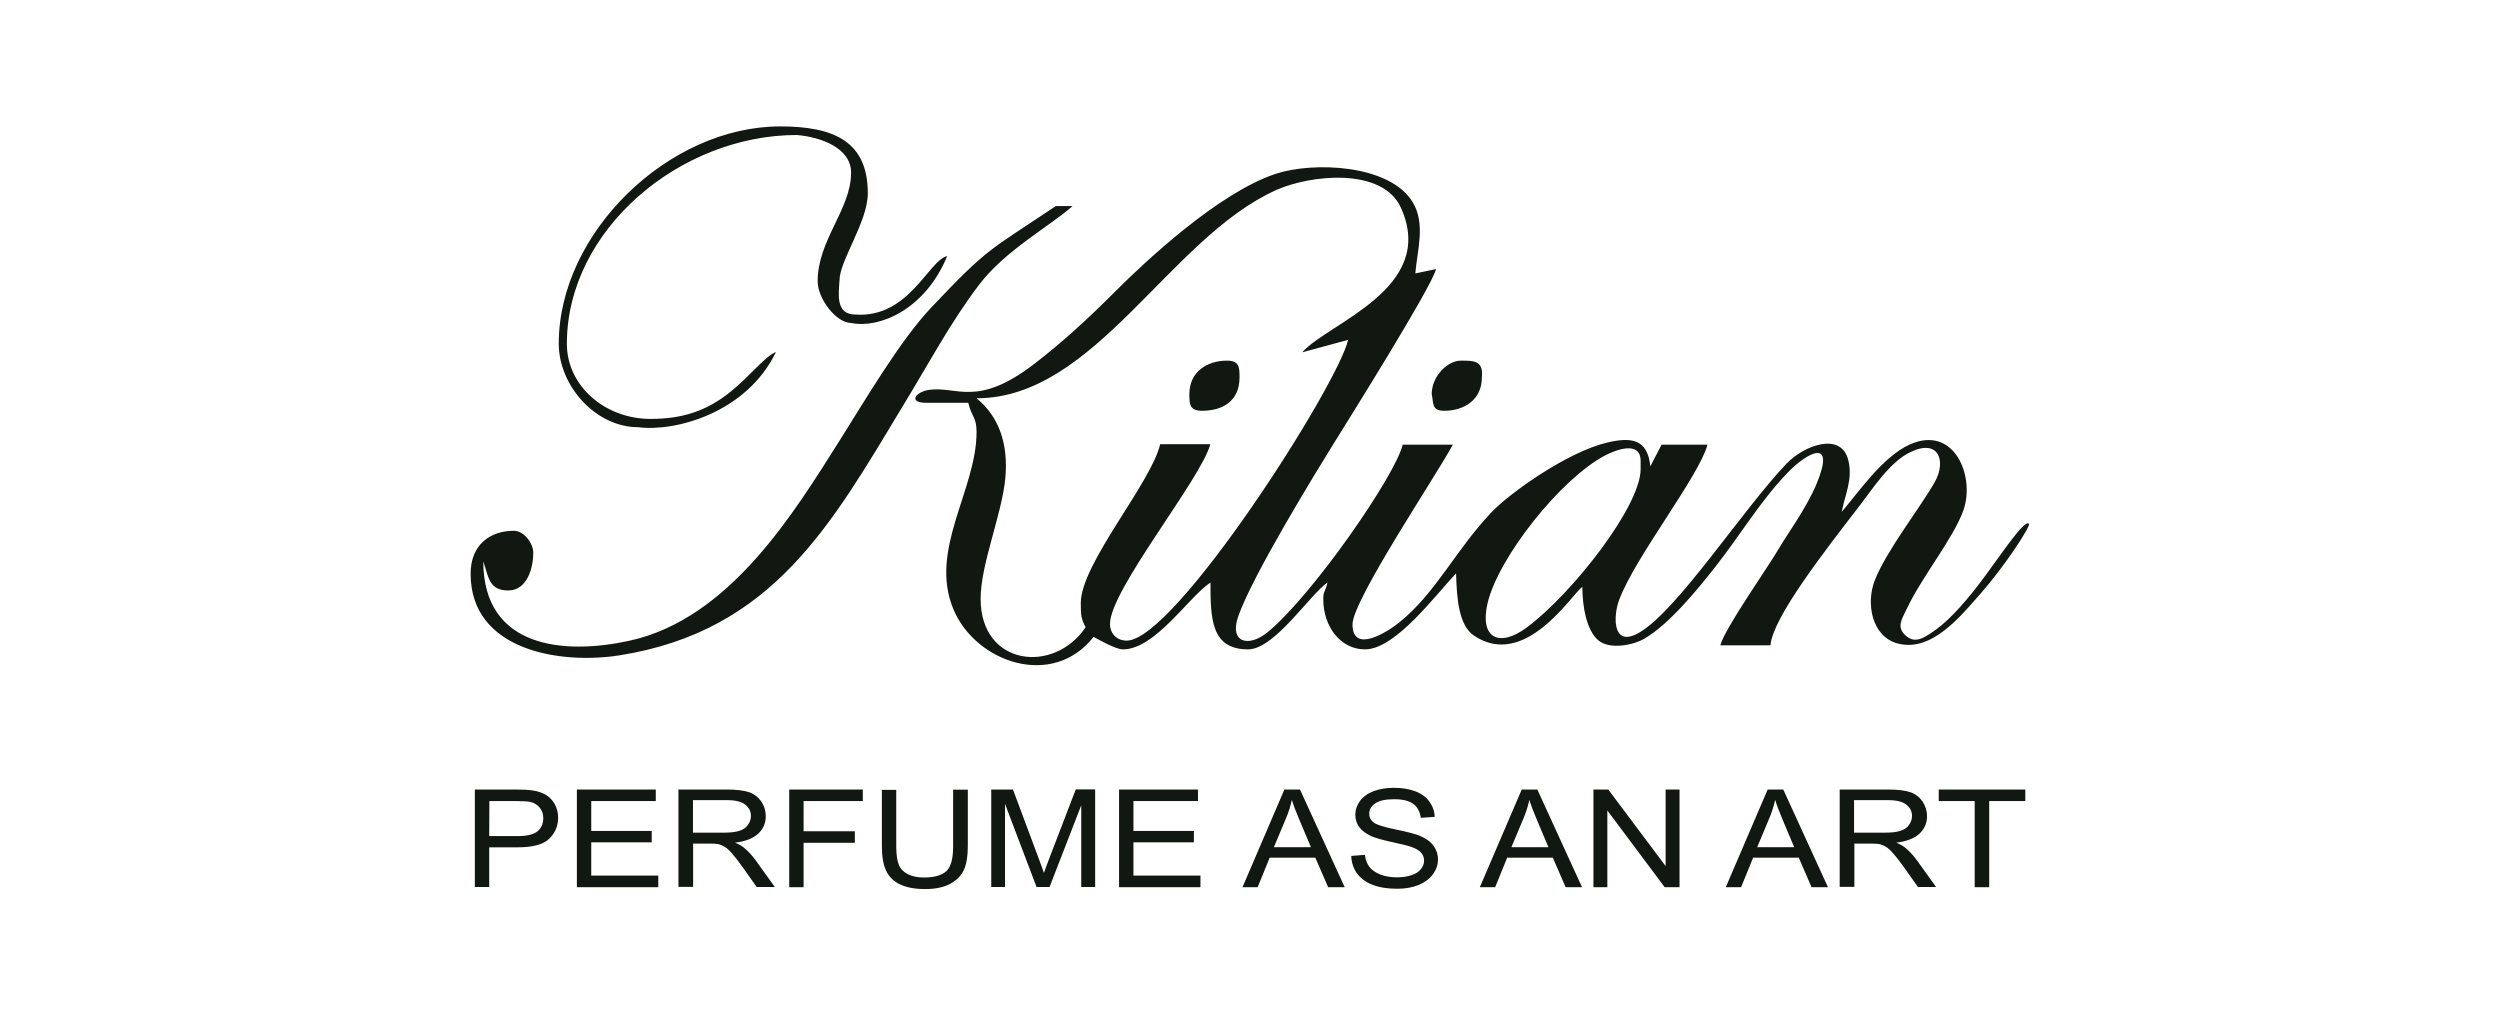
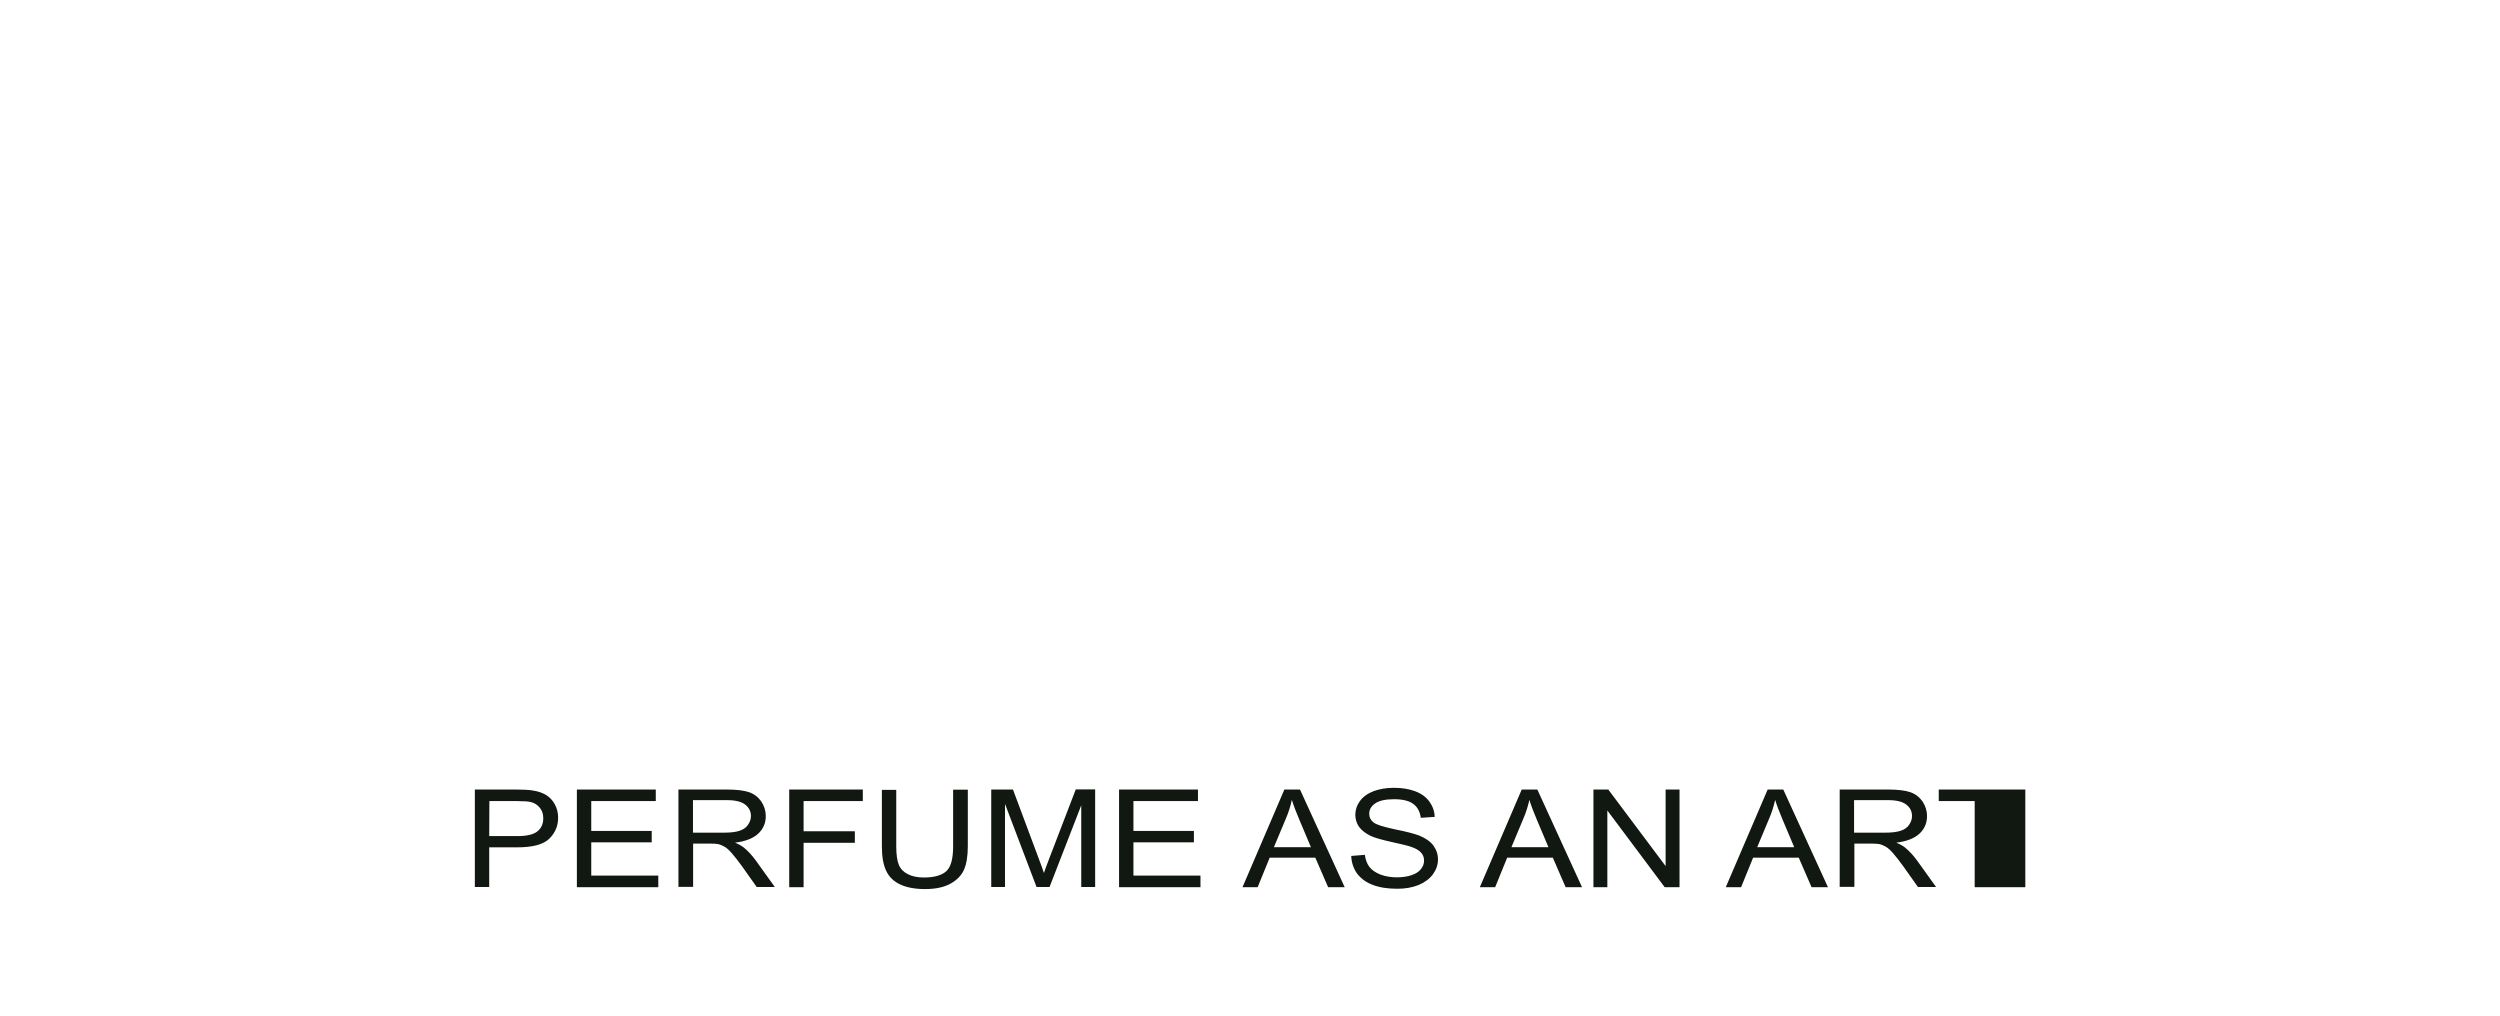
<svg xmlns="http://www.w3.org/2000/svg" version="1.1" id="Layer_1" x="0px" y="0px" viewBox="0 0 160 65" style="enable-background:new 0 0 160 65;" xml:space="preserve">
  <style type="text/css">
	.st0{fill-rule:evenodd;clip-rule:evenodd;fill:#111711;}
</style>
  <g>
-     <path class="st0" d="M83.34,22.55l2.94-0.8C85.6,24.69,75.19,41,72.11,41c-0.63,0-1.07-0.44-1.07-1.07c0-2.17,5.83-9.28,6.42-11.5   h-3.21c-0.58,2.49-5.08,7.65-5.08,10.16c0,0.82,0.03,1.02,0.31,1.55c-2.02,3.02-6.72,2.49-6.72-1.81c0-2.23,1.36-5.39,1.58-7.72   c0.2-2.16-0.38-3.93-1.84-5.12c7.6,0,12.32-10.25,19.18-13.33c2.17-0.97,6.8-1.48,7.98,1.14C92,18.47,84.98,20.67,83.34,22.55z    M76.12,25.22c0,0.63,0.01,1.07,0.8,1.07c1.36,0,2.41-0.64,2.41-2.14c0-0.63-0.01-1.07-0.8-1.07   C77.27,23.08,76.12,23.78,76.12,25.22z M91.63,25.22c0.13,0.59-0.02,1.07,0.8,1.07c1.26,0,2.41-0.69,2.41-2.14   c0.11-1.08-0.52-1.07-1.34-1.07C92.63,23.08,91.63,24.09,91.63,25.22z M62.68,18.2c1.68-2.2,4.57-3.76,5.96-5.01h-1.07   c-4.37,2.93-4.29,2.61-7.96,6.48c-2.01,2.12-4.24,5.94-5.89,8.55c-2.85,4.5-6.99,11.39-13.45,12.79c-4.17,0.91-9.34,0.48-9.34-5.09   c0.34,1,0.35,1.87,1.6,1.87c1.22,0,1.6-1.47,1.6-2.41c0-0.63-0.61-1.41-1.24-1.41c-1.5,0-2.77,0.87-2.77,2.75   c0,4.93,5.75,5.82,9.54,5.22c9.85-1.57,13.56-8.41,18.15-16C59.37,23.39,60.82,20.64,62.68,18.2z M123.83,30.84   c-0.91,1.62-3.07,4.35-3.84,6.29c-0.58,1.46-0.21,3.6,1.45,4.05c2.19,0.59,4.05-1.76,5.3-3.17c1.52-1.72,3.2-4.28,3.12-4.49   c-0.3-0.29-1.66,1.79-2.9,3.46c-0.94,1.26-2.05,2.59-3.08,3.33c-0.8,0.57-1.33,0.88-1.9,0.38c-0.63-0.55-0.27-1.04,0.05-1.72   c0.98-2.08,2.99-4.51,3.63-6.32c0.76-2.15-0.58-5.49-3.44-4.2c-1.75,0.79-3.33,3.13-4.35,4.31c0.22-1.15,0.71-2.06,0.43-3.27   c-0.44-1.91-2.86-0.97-3.95,0.17c-2.88,3.02-6.99,9.42-9.46,10.84c-1.73,0.99-1.64-1.11-1.27-2.09c1.01-2.74,5.11-7.91,5.66-9.95   h-2.94l-0.72,1.39c-0.17-1.78-1.25-1.87-2.7-1.54c-2.57,0.58-6.31,3.25-7.48,4.49c-2.3,2.43-3.52,5.12-5.88,7.03   c-0.7,0.57-3,2.07-3,0.13c0-1.55,5.41-9.6,6.42-11.5h-3.21c-0.46,1.97-5.78,9.65-8.63,11.99c-1.22,1.01-2.49,0.69-1.89-1.01   c0.93-2.66,5.07-9.38,6.03-10.93c1.06-1.71,6.31-10.08,6.63-11.29l-1.33,0.28c0.12-1.47,0.67-3.16-0.16-4.55   c-1.48-2.45-6.39-2.61-8.76-1.83c-3.68,1.21-8.39,5.64-10.26,7.51c-1.67,1.67-3.33,3.22-5.22,4.67c-3.65,2.8-4.93,1.4-6.71,1.65   c-0.84,0.11-1.41,0.83-0.17,0.83h2.67c0.22,0.93,0.53,0.9,0.53,1.87c0,3.71-3.09,7.56-1.47,11.37c1.42,3.36,6.32,5.1,8.96,1.74   c0.37,0.2,1.43,0.8,1.87,0.8c2.07,0,4.18-3.32,5.61-4.28c0,2.32,0.04,4.28,2.41,4.28c1.69,0,3.97-3.53,5.08-4.28   c-0.17,0.72-0.27,0.5-0.27,1.07c0,1.74,1.09,3.21,2.67,3.21c1.98,0,4.6-3.6,5.83-4.86c0.04,1.58,0.16,3.33,1.16,3.99   c3.24,2.16,6.2-2.59,6.92-3.14c0,1.25,0.26,2.78,1.02,3.43c0.72,0.61,2.21,0.32,2.94-0.1c1.61-0.93,3.45-3.2,4.58-4.64   c1.57-2,2.85-4.18,4.62-6.01c1.18-1.22,3.11-2.33,1.82,0.76c-0.63,1.51-1.95,3.34-2.32,3.98c-0.79,1.37-3.53,5.21-3.83,6.33h3.21   c0.15-1.8,3.51-6.08,5.77-9.02c0.74-0.96,1.9-2.76,3.2-3.35C124.09,28.05,124.57,29.53,123.83,30.84z M95.21,38.58   c0.7-2.92,4.67-7.94,7.53-9.44c0.69-0.36,2.26-0.95,2.26,0.36v0.53c0,2.36-4.35,7.93-7.26,10.11   C95.94,41.49,94.67,40.84,95.21,38.58z M50.99,8.64c1.55,0.13,3.48,0.83,3.48,2.41c0,2.34-2.14,4.31-2.14,6.95   c0,1.12,1.19,2.67,2.14,2.67c1.76,0.37,4.72-0.81,6.15-4.28c-1.19,0.26-2.45,3.99-5.88,3.74c-1.29,0-1.06-1.35-1.01-2.2   c0-1.24,1.81-3.74,1.81-5.56c0-3.34-2.2-4.28-5.61-4.28c-7.13,0-14.17,6.8-14.17,13.9c0,2.71,2.37,5.35,5.08,5.35   c2.33,0.31,6.93-0.89,8.82-4.81c-0.7,0.27-1.58,1.46-2.88,2.52c-1.57,1.28-3.15,1.76-5.15,1.76c-2.89,0-5.35-2.09-5.35-4.81   C36.28,14.68,43.55,8.64,50.99,8.64z" />
-     <path class="st0" d="M126.38,56.78v-5.51h-2.3v-0.74h5.54v0.74h-2.31v5.51H126.38z M118.66,53.29h1.99c0.42,0,0.75-0.04,0.99-0.12   c0.24-0.08,0.42-0.2,0.54-0.38c0.12-0.17,0.19-0.36,0.19-0.56c0-0.3-0.12-0.54-0.36-0.73s-0.62-0.29-1.14-0.29h-2.21V53.29z    M117.74,56.78v-6.25h3.1c0.62,0,1.1,0.06,1.42,0.17c0.32,0.11,0.58,0.31,0.78,0.59c0.19,0.29,0.29,0.6,0.29,0.94   c0,0.44-0.16,0.82-0.48,1.12s-0.82,0.5-1.49,0.58c0.25,0.1,0.43,0.21,0.56,0.31c0.27,0.22,0.53,0.5,0.77,0.83l1.22,1.7h-1.16   l-0.92-1.3c-0.27-0.37-0.49-0.66-0.67-0.86c-0.17-0.2-0.33-0.34-0.47-0.42c-0.14-0.08-0.28-0.14-0.42-0.17   c-0.11-0.02-0.28-0.03-0.52-0.03h-1.07v2.77h-0.94V56.78z M112.46,54.22h2.37l-0.73-1.73c-0.22-0.52-0.39-0.96-0.49-1.3   c-0.09,0.4-0.21,0.8-0.38,1.19L112.46,54.22z M110.45,56.78l2.68-6.25h1l2.86,6.25h-1.05l-0.82-1.89h-2.92l-0.77,1.89H110.45z    M101.98,56.78v-6.25h0.95l3.67,4.9v-4.9h0.89v6.25h-0.95l-3.67-4.91v4.91H101.98z M96.73,54.22h2.37l-0.73-1.73   c-0.22-0.52-0.39-0.96-0.49-1.3c-0.09,0.4-0.21,0.8-0.38,1.19L96.73,54.22z M94.71,56.78l2.68-6.25h1l2.86,6.25h-1.05l-0.82-1.89   h-2.92l-0.77,1.89H94.71z M86.48,54.78l0.87-0.07c0.04,0.31,0.14,0.57,0.29,0.77s0.39,0.36,0.7,0.49c0.32,0.12,0.68,0.18,1.07,0.18   c0.35,0,0.66-0.05,0.93-0.14s0.47-0.22,0.6-0.39c0.13-0.16,0.2-0.34,0.2-0.54s-0.06-0.37-0.19-0.51c-0.13-0.15-0.34-0.27-0.63-0.37   c-0.19-0.07-0.6-0.17-1.24-0.31c-0.64-0.14-1.09-0.27-1.35-0.39c-0.33-0.16-0.58-0.35-0.75-0.58c-0.16-0.23-0.24-0.49-0.24-0.78   c0-0.31,0.1-0.61,0.3-0.88c0.2-0.27,0.49-0.48,0.88-0.63c0.39-0.14,0.81-0.21,1.28-0.21c0.52,0,0.97,0.07,1.37,0.22   s0.7,0.37,0.91,0.66c0.21,0.29,0.33,0.62,0.34,0.98l-0.89,0.06c-0.05-0.39-0.21-0.69-0.48-0.89c-0.27-0.2-0.68-0.3-1.22-0.3   c-0.56,0-0.97,0.09-1.22,0.27c-0.26,0.18-0.38,0.4-0.38,0.66c0,0.23,0.09,0.41,0.27,0.55c0.18,0.15,0.64,0.29,1.39,0.45   c0.75,0.15,1.27,0.29,1.55,0.4c0.41,0.17,0.71,0.38,0.9,0.64s0.29,0.55,0.29,0.89c0,0.33-0.11,0.65-0.32,0.94   c-0.21,0.29-0.52,0.52-0.92,0.69c-0.4,0.16-0.85,0.24-1.35,0.24c-0.63,0-1.16-0.08-1.59-0.25c-0.43-0.16-0.76-0.41-1.01-0.74   C86.62,55.57,86.49,55.19,86.48,54.78z M81.53,54.22h2.37l-0.73-1.73c-0.22-0.52-0.39-0.96-0.49-1.3c-0.09,0.4-0.21,0.8-0.38,1.19   L81.53,54.22z M79.52,56.78l2.68-6.25h1l2.86,6.25H85l-0.82-1.89h-2.92l-0.77,1.89H79.52z M71.62,56.78v-6.25h5.05v0.74h-4.13v1.91   h3.87v0.73h-3.87v2.13h4.29v0.74C76.83,56.78,71.62,56.78,71.62,56.78z M63.44,56.78v-6.25h1.39l1.65,4.42   c0.15,0.41,0.27,0.72,0.33,0.92c0.08-0.23,0.2-0.56,0.37-1l1.67-4.35h1.24v6.25H69.2v-5.23l-2.03,5.23h-0.83l-2.02-5.32v5.32h-0.88   V56.78z M61.01,50.54h0.93v3.61c0,0.63-0.08,1.13-0.24,1.5s-0.45,0.67-0.86,0.9c-0.41,0.23-0.96,0.35-1.63,0.35   c-0.65,0-1.19-0.1-1.61-0.3c-0.42-0.2-0.71-0.49-0.89-0.88c-0.18-0.38-0.27-0.9-0.27-1.56v-3.61h0.92v3.61   c0,0.54,0.06,0.94,0.17,1.2c0.11,0.26,0.31,0.46,0.58,0.59c0.27,0.14,0.61,0.21,1.01,0.21c0.68,0,1.16-0.14,1.45-0.41   S61,54.95,61,54.16v-3.62H61.01z M50.51,56.78v-6.25h4.71v0.74h-3.79v1.93h3.28v0.74h-3.28v2.84   C51.43,56.78,50.51,56.78,50.51,56.78z M44.35,53.29h1.99c0.42,0,0.75-0.04,0.99-0.12c0.24-0.08,0.42-0.2,0.54-0.38   c0.12-0.17,0.19-0.36,0.19-0.56c0-0.3-0.12-0.54-0.36-0.73s-0.62-0.29-1.14-0.29h-2.21C44.35,51.21,44.35,53.29,44.35,53.29z    M43.42,56.78v-6.25h3.1c0.62,0,1.1,0.06,1.42,0.17c0.32,0.11,0.58,0.31,0.78,0.59c0.19,0.29,0.29,0.6,0.29,0.94   c0,0.44-0.16,0.82-0.48,1.12s-0.82,0.5-1.49,0.58c0.25,0.1,0.43,0.21,0.56,0.31c0.27,0.22,0.53,0.5,0.77,0.83l1.22,1.7h-1.16   l-0.92-1.3c-0.27-0.37-0.49-0.66-0.67-0.86c-0.17-0.2-0.33-0.34-0.47-0.42c-0.14-0.08-0.28-0.14-0.42-0.17   c-0.11-0.02-0.28-0.03-0.52-0.03h-1.07v2.77h-0.94V56.78z M36.92,56.78v-6.25h5.05v0.74h-4.13v1.91h3.87v0.73h-3.87v2.13h4.29v0.74   C42.13,56.78,36.92,56.78,36.92,56.78z M31.31,53.51h1.81c0.6,0,1.02-0.1,1.27-0.3s0.38-0.48,0.38-0.84c0-0.26-0.07-0.49-0.22-0.67   c-0.15-0.19-0.34-0.31-0.58-0.37c-0.16-0.04-0.44-0.06-0.86-0.06h-1.79L31.31,53.51L31.31,53.51z M30.39,56.78v-6.25h2.64   c0.46,0,0.82,0.02,1.06,0.06c0.34,0.05,0.63,0.15,0.86,0.29s0.42,0.34,0.56,0.6c0.14,0.26,0.21,0.54,0.21,0.85   c0,0.53-0.19,0.98-0.57,1.35s-1.06,0.55-2.05,0.55h-1.79v2.54h-0.92V56.78z" />
+     <path class="st0" d="M126.38,56.78v-5.51h-2.3v-0.74h5.54v0.74v5.51H126.38z M118.66,53.29h1.99c0.42,0,0.75-0.04,0.99-0.12   c0.24-0.08,0.42-0.2,0.54-0.38c0.12-0.17,0.19-0.36,0.19-0.56c0-0.3-0.12-0.54-0.36-0.73s-0.62-0.29-1.14-0.29h-2.21V53.29z    M117.74,56.78v-6.25h3.1c0.62,0,1.1,0.06,1.42,0.17c0.32,0.11,0.58,0.31,0.78,0.59c0.19,0.29,0.29,0.6,0.29,0.94   c0,0.44-0.16,0.82-0.48,1.12s-0.82,0.5-1.49,0.58c0.25,0.1,0.43,0.21,0.56,0.31c0.27,0.22,0.53,0.5,0.77,0.83l1.22,1.7h-1.16   l-0.92-1.3c-0.27-0.37-0.49-0.66-0.67-0.86c-0.17-0.2-0.33-0.34-0.47-0.42c-0.14-0.08-0.28-0.14-0.42-0.17   c-0.11-0.02-0.28-0.03-0.52-0.03h-1.07v2.77h-0.94V56.78z M112.46,54.22h2.37l-0.73-1.73c-0.22-0.52-0.39-0.96-0.49-1.3   c-0.09,0.4-0.21,0.8-0.38,1.19L112.46,54.22z M110.45,56.78l2.68-6.25h1l2.86,6.25h-1.05l-0.82-1.89h-2.92l-0.77,1.89H110.45z    M101.98,56.78v-6.25h0.95l3.67,4.9v-4.9h0.89v6.25h-0.95l-3.67-4.91v4.91H101.98z M96.73,54.22h2.37l-0.73-1.73   c-0.22-0.52-0.39-0.96-0.49-1.3c-0.09,0.4-0.21,0.8-0.38,1.19L96.73,54.22z M94.71,56.78l2.68-6.25h1l2.86,6.25h-1.05l-0.82-1.89   h-2.92l-0.77,1.89H94.71z M86.48,54.78l0.87-0.07c0.04,0.31,0.14,0.57,0.29,0.77s0.39,0.36,0.7,0.49c0.32,0.12,0.68,0.18,1.07,0.18   c0.35,0,0.66-0.05,0.93-0.14s0.47-0.22,0.6-0.39c0.13-0.16,0.2-0.34,0.2-0.54s-0.06-0.37-0.19-0.51c-0.13-0.15-0.34-0.27-0.63-0.37   c-0.19-0.07-0.6-0.17-1.24-0.31c-0.64-0.14-1.09-0.27-1.35-0.39c-0.33-0.16-0.58-0.35-0.75-0.58c-0.16-0.23-0.24-0.49-0.24-0.78   c0-0.31,0.1-0.61,0.3-0.88c0.2-0.27,0.49-0.48,0.88-0.63c0.39-0.14,0.81-0.21,1.28-0.21c0.52,0,0.97,0.07,1.37,0.22   s0.7,0.37,0.91,0.66c0.21,0.29,0.33,0.62,0.34,0.98l-0.89,0.06c-0.05-0.39-0.21-0.69-0.48-0.89c-0.27-0.2-0.68-0.3-1.22-0.3   c-0.56,0-0.97,0.09-1.22,0.27c-0.26,0.18-0.38,0.4-0.38,0.66c0,0.23,0.09,0.41,0.27,0.55c0.18,0.15,0.64,0.29,1.39,0.45   c0.75,0.15,1.27,0.29,1.55,0.4c0.41,0.17,0.71,0.38,0.9,0.64s0.29,0.55,0.29,0.89c0,0.33-0.11,0.65-0.32,0.94   c-0.21,0.29-0.52,0.52-0.92,0.69c-0.4,0.16-0.85,0.24-1.35,0.24c-0.63,0-1.16-0.08-1.59-0.25c-0.43-0.16-0.76-0.41-1.01-0.74   C86.62,55.57,86.49,55.19,86.48,54.78z M81.53,54.22h2.37l-0.73-1.73c-0.22-0.52-0.39-0.96-0.49-1.3c-0.09,0.4-0.21,0.8-0.38,1.19   L81.53,54.22z M79.52,56.78l2.68-6.25h1l2.86,6.25H85l-0.82-1.89h-2.92l-0.77,1.89H79.52z M71.62,56.78v-6.25h5.05v0.74h-4.13v1.91   h3.87v0.73h-3.87v2.13h4.29v0.74C76.83,56.78,71.62,56.78,71.62,56.78z M63.44,56.78v-6.25h1.39l1.65,4.42   c0.15,0.41,0.27,0.72,0.33,0.92c0.08-0.23,0.2-0.56,0.37-1l1.67-4.35h1.24v6.25H69.2v-5.23l-2.03,5.23h-0.83l-2.02-5.32v5.32h-0.88   V56.78z M61.01,50.54h0.93v3.61c0,0.63-0.08,1.13-0.24,1.5s-0.45,0.67-0.86,0.9c-0.41,0.23-0.96,0.35-1.63,0.35   c-0.65,0-1.19-0.1-1.61-0.3c-0.42-0.2-0.71-0.49-0.89-0.88c-0.18-0.38-0.27-0.9-0.27-1.56v-3.61h0.92v3.61   c0,0.54,0.06,0.94,0.17,1.2c0.11,0.26,0.31,0.46,0.58,0.59c0.27,0.14,0.61,0.21,1.01,0.21c0.68,0,1.16-0.14,1.45-0.41   S61,54.95,61,54.16v-3.62H61.01z M50.51,56.78v-6.25h4.71v0.74h-3.79v1.93h3.28v0.74h-3.28v2.84   C51.43,56.78,50.51,56.78,50.51,56.78z M44.35,53.29h1.99c0.42,0,0.75-0.04,0.99-0.12c0.24-0.08,0.42-0.2,0.54-0.38   c0.12-0.17,0.19-0.36,0.19-0.56c0-0.3-0.12-0.54-0.36-0.73s-0.62-0.29-1.14-0.29h-2.21C44.35,51.21,44.35,53.29,44.35,53.29z    M43.42,56.78v-6.25h3.1c0.62,0,1.1,0.06,1.42,0.17c0.32,0.11,0.58,0.31,0.78,0.59c0.19,0.29,0.29,0.6,0.29,0.94   c0,0.44-0.16,0.82-0.48,1.12s-0.82,0.5-1.49,0.58c0.25,0.1,0.43,0.21,0.56,0.31c0.27,0.22,0.53,0.5,0.77,0.83l1.22,1.7h-1.16   l-0.92-1.3c-0.27-0.37-0.49-0.66-0.67-0.86c-0.17-0.2-0.33-0.34-0.47-0.42c-0.14-0.08-0.28-0.14-0.42-0.17   c-0.11-0.02-0.28-0.03-0.52-0.03h-1.07v2.77h-0.94V56.78z M36.92,56.78v-6.25h5.05v0.74h-4.13v1.91h3.87v0.73h-3.87v2.13h4.29v0.74   C42.13,56.78,36.92,56.78,36.92,56.78z M31.31,53.51h1.81c0.6,0,1.02-0.1,1.27-0.3s0.38-0.48,0.38-0.84c0-0.26-0.07-0.49-0.22-0.67   c-0.15-0.19-0.34-0.31-0.58-0.37c-0.16-0.04-0.44-0.06-0.86-0.06h-1.79L31.31,53.51L31.31,53.51z M30.39,56.78v-6.25h2.64   c0.46,0,0.82,0.02,1.06,0.06c0.34,0.05,0.63,0.15,0.86,0.29s0.42,0.34,0.56,0.6c0.14,0.26,0.21,0.54,0.21,0.85   c0,0.53-0.19,0.98-0.57,1.35s-1.06,0.55-2.05,0.55h-1.79v2.54h-0.92V56.78z" />
  </g>
</svg>